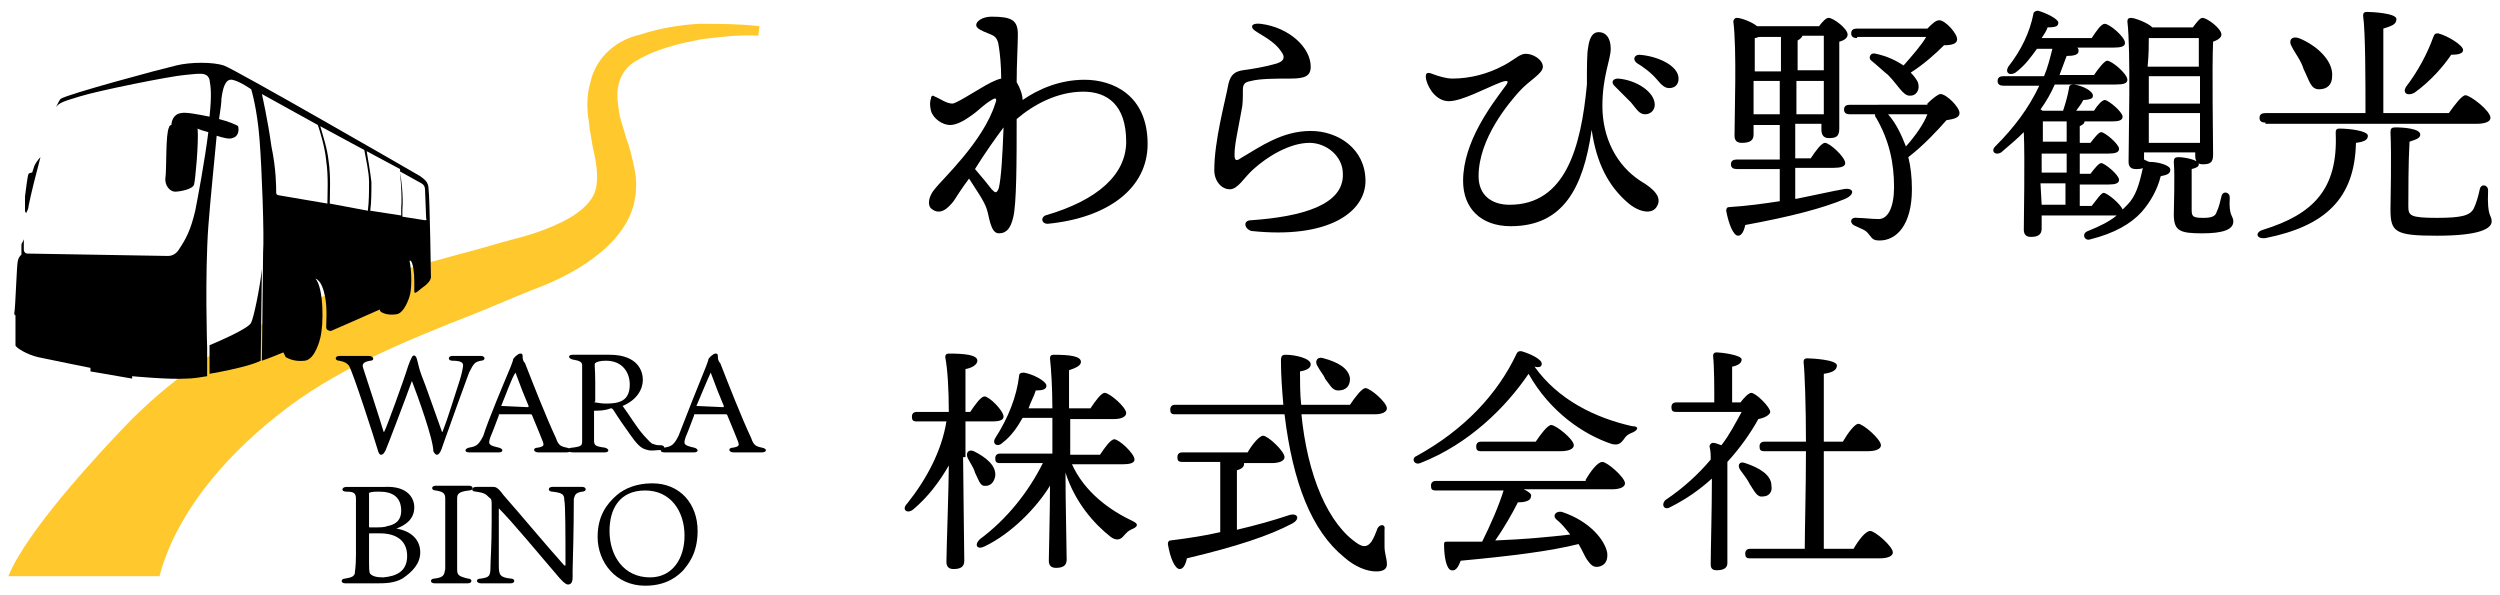
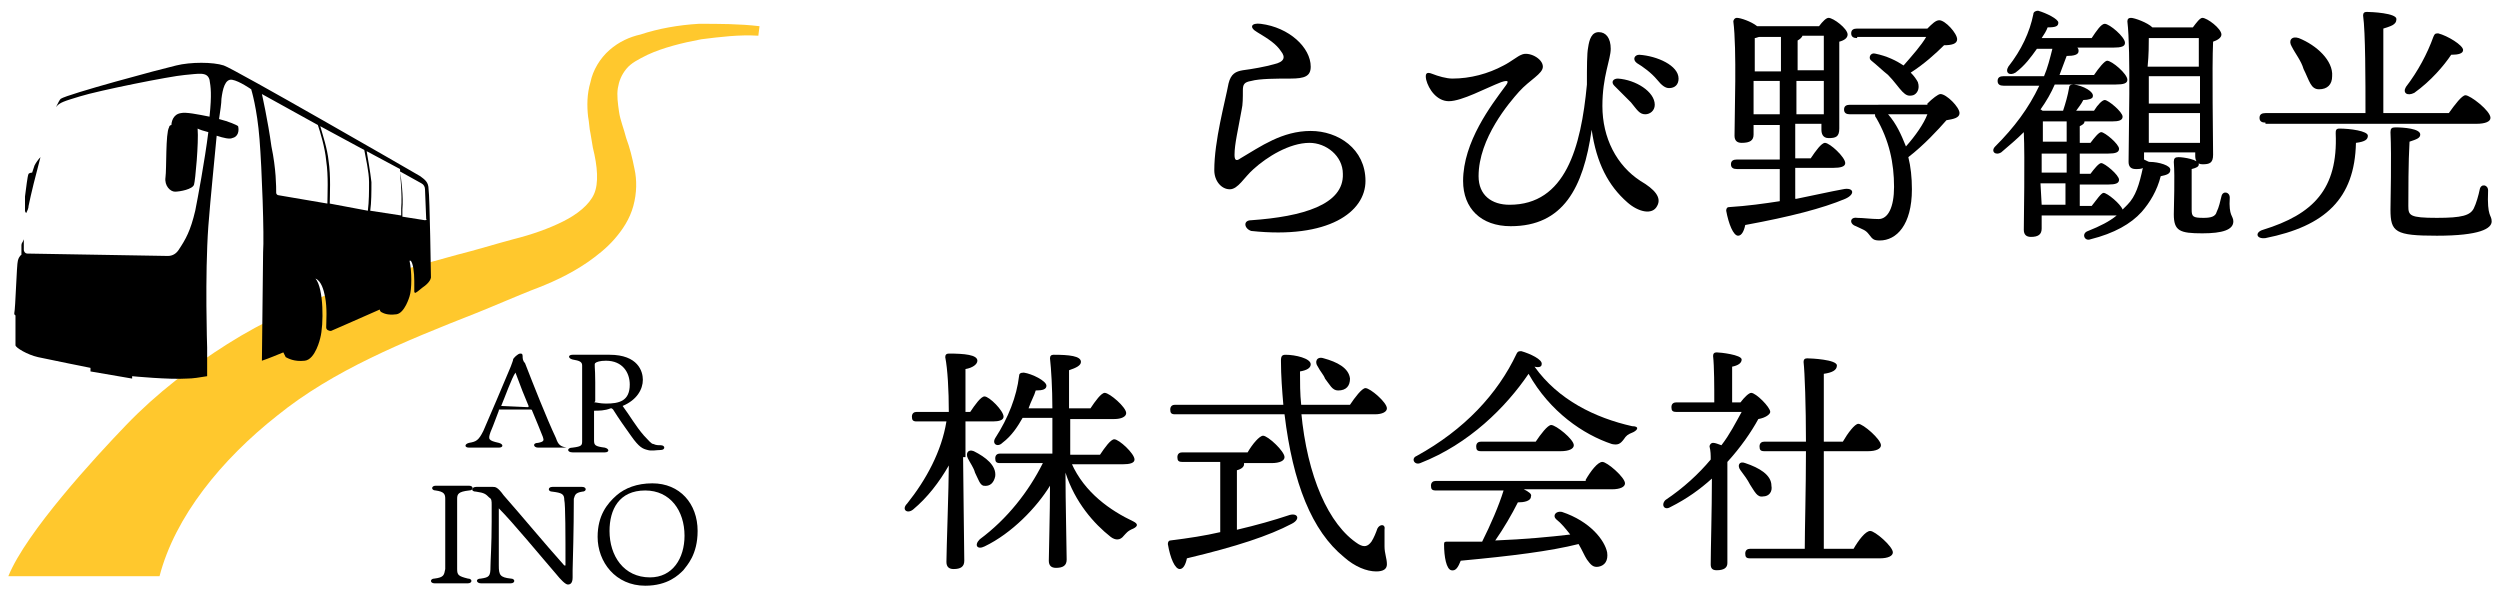
<svg xmlns="http://www.w3.org/2000/svg" version="1.1" id="レイヤー_1" x="0px" y="0px" width="210px" height="50px" viewBox="0 0 210 50" style="enable-background:new 0 0 210 50;" xml:space="preserve">
  <style type="text/css">
	.st0{fill:#FFC82D;}
</style>
  <g>
    <g>
-       <path d="M85.9,8.4c1.3-0.9,3.1-1.7,5.2-1.7c2.4,0,5.3,1.3,5.3,5.4c0,3.7-3.3,6.2-8.4,6.7c-0.5,0-0.6-0.5-0.2-0.7    c4.5-1.3,6.8-3.5,6.8-6.2c0-3.1-1.6-4.2-3.6-4.2c-2.2,0-4.2,1.1-5.6,2.3c0,3.4,0,7.2-0.3,8.3c-0.2,0.8-0.5,1.3-1.2,1.3    c-0.7,0-0.8-1.4-1-2c-0.2-0.7-1-1.8-1.5-2.6c-0.6,0.8-1.1,1.6-1.3,1.9c-0.4,0.5-1.1,1.3-1.9,0.6c-0.3-0.3-0.2-1,0.3-1.6    c0.6-0.8,4.1-4,5.1-7.2c0.2-0.5,0-0.5-0.3-0.3c-0.2,0.1-0.5,0.3-1.3,1c-0.9,0.7-1.6,1.1-2.2,1.1c-0.6,0-1.4-0.5-1.6-1.2    c-0.1-0.4-0.1-0.8,0-1C78.2,8,78.4,8,78.5,8.1c0.5,0.2,1,0.6,1.5,0.6c0.3,0,1.7-0.9,2.4-1.3c0.5-0.3,1.2-0.7,1.7-0.8    c0-1.1-0.1-2.1-0.2-2.7C83.8,3.1,83.5,3,83,2.8c-0.5-0.2-1-0.4-1-0.7s0.5-0.7,1.3-0.7c1.7,0,2.2,0.3,2.2,1.5c0,0.8-0.1,2.5-0.1,4    C85.7,7.4,85.9,8,85.9,8.4L85.9,8.4z M83.9,15.8c0.2-0.9,0.3-2.5,0.4-5.1c-0.6,0.8-1.6,2.2-2.4,3.5c0.6,0.7,1.1,1.3,1.4,1.7    C83.6,16.2,83.7,16.3,83.9,15.8z" />
      <path d="M105.1,18.5c4.3-0.3,7.8-1.3,7.7-3.9c0-1.5-1.4-2.6-2.8-2.6c-1.7,0-3.6,1.2-4.7,2.2c-0.8,0.7-1.3,1.7-2,1.7    c-0.7,0-1.3-0.7-1.3-1.6c0-2.5,0.9-5.7,1.2-7.3c0.2-0.8,0.6-1,1.2-1.1c0.8-0.1,1.9-0.3,2.6-0.5c0.9-0.2,1-0.6,0.6-1.1    c-0.4-0.6-1-1-2-1.6c-0.7-0.4-0.5-0.8,0.3-0.7c2.4,0.3,4.2,2,4.2,3.6c0,0.8-0.5,1-1.7,1c-1.1,0-2.6,0-3.3,0.2    c-0.6,0.1-0.7,0.3-0.7,0.8c0,0.6,0,1.2-0.1,1.6c-0.3,1.7-0.6,2.9-0.6,3.8c0,0.4,0.1,0.6,0.5,0.3c1.7-1,3.5-2.3,5.9-2.3    c2.3,0,4.6,1.5,4.6,4.2c0,2.6-3.1,4.9-9.6,4.2C104.5,19.2,104.4,18.5,105.1,18.5z" />
      <path d="M139.2,17.3c-0.4,0.8-1.6,0.5-2.5-0.3c-1.6-1.4-2.6-3.3-3-6.1c-0.7,4.9-2.4,8.1-6.8,8.1c-2.5,0-4-1.5-4-3.8    c0-3.3,2.4-6.4,3.5-7.9c0.4-0.5,0.3-0.6-0.3-0.4c-1.3,0.5-3.3,1.6-4.4,1.6c-1,0-1.7-1-1.9-1.8c-0.1-0.5,0-0.7,0.5-0.5    s1.2,0.4,1.7,0.4c1.5,0,3-0.4,4.3-1.1c0.6-0.3,1.2-0.8,1.5-0.9c0.6-0.3,1.8,0.3,1.8,1c0,0.6-1.1,1.1-2,2.1    c-0.8,0.9-3.4,3.9-3.4,7.1c0,1.6,1.1,2.4,2.6,2.4c4.7,0,6-4.8,6.5-10.1c0-1.5,0-2.6,0.1-3.1c0.1-0.7,0.3-1.3,0.9-1.3    c0.6,0,1,0.5,1,1.4c0,0.9-0.7,2.3-0.7,4.8c0,2.7,1.2,5,3.2,6.3C139,15.9,139.6,16.6,139.2,17.3z M135.6,7.2    c-0.3-0.3-0.1-0.6,0.3-0.6c1.5,0.1,3.1,1.1,3.1,2.2c0,0.5-0.4,0.8-0.8,0.8c-0.5,0-0.7-0.4-1.2-1C136.6,8.2,136.1,7.7,135.6,7.2z     M141,6.6c0,0.5-0.3,0.8-0.8,0.8c-0.3,0-0.6-0.2-1-0.7c-0.5-0.6-1.2-1.1-1.7-1.4c-0.4-0.3-0.2-0.7,0.2-0.7    C139.2,4.7,141,5.5,141,6.6z" />
      <path d="M150.9,16.7c1.5-0.3,2.8-0.6,3.9-0.8c0.9-0.2,1.1,0.4,0.2,0.8c-1.9,0.8-4.6,1.5-8.4,2.2c-0.1,0.5-0.3,0.9-0.6,0.9    c-0.4,0-0.8-1-1-2.1c0-0.2,0.1-0.3,0.2-0.3c1.6-0.1,3-0.3,4.3-0.5v-2.7h-3.6c-0.3,0-0.5-0.1-0.5-0.4c0-0.3,0.2-0.4,0.5-0.4h3.6    v-2.9h-2.2v0.8c0,0.5-0.3,0.7-1,0.7c-0.4,0-0.6-0.2-0.6-0.6c0-1.7,0.2-7.3-0.1-9.6c0-0.1,0.1-0.3,0.3-0.3c0.3,0,1.2,0.3,1.7,0.7    h5.2c0.3-0.4,0.6-0.7,0.8-0.7c0.4,0,1.6,0.9,1.6,1.4c0,0.3-0.3,0.5-0.7,0.6c0,1.7,0,6.4,0,7.3c0,0.7-0.3,0.8-0.9,0.8    c-0.5,0-0.6-0.4-0.6-0.7v-0.5h-2.2v2.9h1.3c0.4-0.6,0.9-1.3,1.2-1.3c0.4,0,1.7,1.2,1.7,1.7c0,0.3-0.4,0.4-1,0.4h-3.2V16.7z     M147.8,3.1c-0.1,0-0.3,0.1-0.4,0.1c0,0.5,0,1.8,0,2.8h2.2V3.1H147.8z M149.5,9.6V6.8h-2.2v0.1l0,2.7H149.5z M150.9,5.9h2.3    c0-1.2,0-2.3,0-2.9h-1.8c0,0.1-0.2,0.3-0.4,0.4V5.9z M153.2,9.6l0-2.8h-2.3v2.8H153.2z M161.9,8.7c0.4-0.4,0.9-0.8,1.1-0.8    c0.5,0,1.6,1.1,1.6,1.6c0,0.4-0.5,0.5-1.1,0.6c-0.7,0.8-1.9,2.1-3.2,3.1c0.2,0.8,0.3,1.7,0.3,2.7c0,3-1.3,4.3-2.7,4.3    c-0.5,0-0.6-0.1-0.9-0.5c-0.3-0.4-0.5-0.4-1.1-0.7c-0.6-0.2-0.5-0.8,0.1-0.7c0.5,0,1.2,0.1,1.8,0.1c0.8,0,1.3-1,1.3-2.7    c0-2-0.4-3.9-1.5-5.8c-0.1-0.1-0.1-0.2-0.1-0.3h-2.1c-0.3,0-0.5-0.1-0.5-0.4c0-0.3,0.2-0.4,0.5-0.4H161.9z M156,3.2    c-0.3,0-0.5-0.1-0.5-0.4c0-0.3,0.2-0.4,0.5-0.4h5.9c0.4-0.4,0.7-0.7,1-0.7c0.5,0,1.5,1.1,1.5,1.6c0,0.4-0.5,0.5-1.1,0.5    c-0.7,0.7-1.7,1.6-2.8,2.3c0.3,0.3,0.5,0.6,0.6,0.8c0.2,0.6-0.1,1-0.4,1.1c-0.4,0.1-0.6,0-0.9-0.3c-0.3-0.3-0.7-0.9-1.2-1.4    c-0.5-0.4-0.9-0.8-1.4-1.2c-0.3-0.2-0.1-0.7,0.3-0.6c1,0.2,1.8,0.6,2.4,1c0.7-0.8,1.5-1.7,1.9-2.4H156z M158.6,9.6    c0.7,0.8,1.1,1.7,1.5,2.7c0.8-0.9,1.5-1.9,1.8-2.7H158.6z" />
      <path d="M180.6,13.6c0.7,0,1.8,0.3,1.7,0.7c0,0.3-0.3,0.4-0.8,0.5c-0.3,1.2-0.9,2.2-1.6,3c-0.9,1-2.3,1.8-4.3,2.3    c-0.5,0.2-0.8-0.5-0.2-0.7c1-0.4,1.8-0.8,2.4-1.3c-0.1,0-0.2,0-0.3,0h-6v1.1c0,0.5-0.3,0.7-0.9,0.7c-0.4,0-0.6-0.2-0.6-0.6    c0-0.8,0.1-6,0-8.2c-0.6,0.6-1.2,1.1-1.9,1.7c-0.5,0.3-0.9-0.1-0.5-0.5c1.6-1.6,2.8-3.2,3.7-5.1h-3c-0.3,0-0.5-0.1-0.5-0.4    c0-0.3,0.2-0.4,0.5-0.4h3.4c0.3-0.7,0.5-1.5,0.7-2.3h-1.3c-0.5,0.7-1,1.4-1.8,2c-0.5,0.3-0.9,0-0.6-0.5c1.1-1.4,1.8-2.9,2.1-4.4    c0-0.2,0.2-0.3,0.4-0.3c0.7,0.2,1.7,0.7,1.7,1c0,0.3-0.2,0.4-0.9,0.4c-0.1,0.3-0.3,0.6-0.5,0.9h4.2c0.4-0.6,0.8-1.2,1.1-1.2    c0.4,0,1.7,1.1,1.7,1.6c0,0.3-0.3,0.4-1,0.4h-3c0.1,0.1,0.1,0.2,0.1,0.3c0,0.3-0.4,0.4-1,0.4c-0.2,0.5-0.4,1.1-0.6,1.6h2.9    c0.4-0.6,0.9-1.2,1.1-1.2c0.4,0,1.7,1.1,1.7,1.6c0,0.3-0.3,0.4-1,0.4h-5.1c-0.3,0.7-0.7,1.4-1.2,2.1c0.1,0,0.1,0.1,0.2,0.1h1.7    c0.2-0.6,0.4-1.3,0.5-1.9c0-0.2,0.1-0.3,0.4-0.3c0.8,0.1,1.7,0.6,1.6,1c0,0.2-0.4,0.3-0.8,0.3c-0.2,0.4-0.4,0.6-0.6,0.9h1.5    c0.3-0.5,0.7-0.9,0.9-0.9c0.3,0,1.5,1,1.5,1.4c0,0.3-0.3,0.4-0.9,0.4h-2.3c0,0.2-0.2,0.3-0.4,0.4V12h0.9c0.3-0.4,0.7-0.9,0.9-0.9    c0.3,0,1.5,1,1.5,1.4c0,0.3-0.3,0.4-0.9,0.4h-2.4v1.7h0.9c0.3-0.4,0.7-0.9,0.9-0.9c0.3,0,1.5,1,1.5,1.4c0,0.3-0.3,0.4-0.9,0.4    h-2.4v1.8h1c0.4-0.5,0.8-1.1,1-1.1c0.3,0,1.4,0.9,1.6,1.4c0.1-0.1,0.3-0.3,0.4-0.4c0.7-0.7,1-1.7,1.3-3.1    c-0.1,0.1-0.4,0.1-0.6,0.1c-0.4,0-0.6-0.2-0.6-0.6c0-2,0.2-9.3-0.1-11.8c0-0.2,0.1-0.3,0.3-0.3c0.3,0,1.4,0.4,1.8,0.8h3.4    c0.3-0.4,0.6-0.8,0.8-0.8c0.4,0,1.6,0.9,1.6,1.4c0,0.3-0.4,0.5-0.7,0.6c-0.1,2.1,0,8.4,0,9.5c0,0.7-0.3,0.8-0.9,0.8    c-0.5,0-0.6-0.4-0.6-0.7v-0.3h-4.3v0.6C180.5,13.6,180.5,13.6,180.6,13.6L180.6,13.6z M173.6,12.9h-2.1v1.5v0.1h2.1V12.9z     M171.5,17.2h2v-1.8h-2.1L171.5,17.2z M173.6,12v-1.8h-1.8c0,0-0.1,0-0.2,0c0,0.3,0,1,0,1.7H173.6z M180.5,3.2    c0,0.5,0,1.4-0.1,2.4h4.3c0-1,0-1.9,0-2.4H180.5z M180.5,8.7h4.3V6.4h-4.3v1.5V8.7z M184.8,12l0-2.5h-4.3l0,2.5H184.8z     M187.6,18.6c0,0.7-0.9,1-2.6,1c-1.9,0-2.4-0.2-2.4-1.6c0-0.7,0.1-3.1,0-4.4c0-0.3,0.1-0.4,0.4-0.4c0.4,0,1.7,0.2,1.7,0.6    c0,0.2-0.2,0.3-0.6,0.4c0,1,0,2.7,0,3.4c0,0.6,0.1,0.7,1,0.7c0.6,0,1-0.1,1.1-0.5c0.2-0.4,0.3-0.9,0.4-1.3    c0.1-0.5,0.7-0.4,0.7,0.1C187.2,18.2,187.6,18.1,187.6,18.6z" />
      <path d="M198.9,11.4c0,0.3-0.2,0.5-1,0.6c-0.1,4.7-2.6,7-7.6,8c-0.8,0.1-0.9-0.5-0.2-0.7c4.2-1.3,6.3-3.4,6.1-8.1    c0-0.2,0-0.4,0.3-0.4C197.4,10.8,198.9,11,198.9,11.4z M190.3,10.3c-0.3,0-0.5-0.1-0.5-0.4c0-0.3,0.2-0.4,0.5-0.4h8.4    c0-2.7,0-6.8-0.2-8.2c0-0.2,0.1-0.3,0.3-0.3c0.4,0,2.5,0.1,2.5,0.6c0,0.5-0.5,0.6-1.1,0.8v7.1h5.5c0.5-0.7,1.1-1.5,1.4-1.5    c0.4,0,2.1,1.3,2.1,1.9c0,0.3-0.4,0.5-1.2,0.5H190.3z M192.5,3.9c-0.3-0.5,0-0.9,0.6-0.7c1.5,0.6,2.9,1.9,2.8,3.2    c0,0.7-0.4,1.1-1.1,1.1c-0.7,0-0.8-0.7-1.3-1.7C193.3,5.1,192.8,4.5,192.5,3.9z M209.3,18.6c0,0.6-1,1.2-4.6,1.2    c-3.5,0-3.9-0.3-3.9-2.2c0-0.7,0.1-4.4,0-6.5c0-0.3,0.1-0.4,0.4-0.4c0.7,0,2.1,0.1,2.1,0.6c0,0.3-0.3,0.4-0.9,0.6    c-0.1,1.7-0.1,4.3-0.1,5.4c0,0.8,0.1,1,2.4,1c2.1,0,2.8-0.2,3.1-0.8c0.2-0.4,0.4-1.1,0.5-1.6c0.1-0.5,0.7-0.4,0.7,0.1    C208.9,18.3,209.3,18,209.3,18.6z M202.1,7.3c1-1.3,1.8-2.8,2.3-4.2c0.1-0.2,0.1-0.3,0.4-0.3c0.8,0.2,2.1,1,2.1,1.4    c0,0.3-0.4,0.4-1,0.4c-0.6,0.9-1.7,2.2-3.1,3.2C202.2,8.1,201.8,7.8,202.1,7.3z" />
      <path d="M80.9,38.4c0,1.4,0.1,7.8,0.1,8.7c0,0.5-0.3,0.7-0.9,0.7c-0.4,0-0.6-0.2-0.6-0.6c0-0.9,0.2-6.4,0.2-8.1    c-0.8,1.4-1.8,2.7-3,3.7c-0.5,0.4-1,0-0.5-0.5c1.6-2,2.9-4.4,3.3-6.9H77c-0.3,0-0.4-0.1-0.4-0.4c0-0.3,0.2-0.4,0.4-0.4h2.7    c0-1.8-0.1-3.6-0.3-4.6c0-0.2,0.1-0.3,0.3-0.3c1.3,0,2.4,0.1,2.4,0.6c0,0.3-0.4,0.6-1,0.7c0,0.7,0,2.1,0,3.6h0.4    c0.4-0.6,0.9-1.3,1.2-1.3c0.4,0,1.6,1.2,1.6,1.7c0,0.3-0.4,0.4-0.9,0.4h-2.3V38.4z M81.9,39.7c-0.1-0.4-0.4-0.8-0.6-1.2    c-0.2-0.4,0-0.8,0.5-0.6c1,0.5,1.9,1.2,1.8,2.1c-0.1,0.5-0.4,0.9-1,0.8C82.3,40.7,82.2,40.3,81.9,39.7z M90,38.9    c1.1,2.5,3.3,4,5.2,4.9c0.4,0.2,0.4,0.4,0,0.6c-0.5,0.2-0.6,0.4-0.8,0.6c-0.3,0.4-0.7,0.4-1.1,0.1c-1.4-1.1-3-2.9-3.8-5.4    c0,2.3,0.1,6.6,0.1,7.3c0,0.5-0.3,0.7-0.9,0.7c-0.4,0-0.6-0.2-0.6-0.6c0-0.7,0.1-4,0.1-6.3c-1.1,1.8-3.2,4-5.5,5.1    c-0.6,0.3-0.9-0.1-0.4-0.6c2.3-1.7,4.1-4,5.3-6.4H84c-0.3,0-0.4-0.1-0.4-0.4c0-0.3,0.2-0.4,0.4-0.4h4.4c0-0.7,0-1.8,0-3h-2.5    c-0.4,0.7-0.9,1.5-1.7,2.1c-0.4,0.4-0.9,0.1-0.6-0.4c1.1-1.7,1.8-3.5,2-5.2c0-0.2,0.1-0.3,0.4-0.3c0.7,0.1,1.9,0.7,1.9,1.1    c0,0.3-0.3,0.4-0.9,0.4c-0.1,0.4-0.4,0.9-0.6,1.5h2c0-1.7-0.1-3.3-0.2-4.2c0-0.2,0.1-0.3,0.3-0.3c1.3,0,2.3,0.1,2.3,0.6    c0,0.3-0.4,0.5-1,0.7c0,0.6,0,1.9,0,3.2h1.8c0.4-0.6,0.9-1.3,1.2-1.3c0.4,0,1.8,1.2,1.8,1.7c0,0.3-0.4,0.5-1,0.5h-3.7v3h2.5    c0.4-0.6,0.9-1.3,1.2-1.3c0.4,0,1.7,1.2,1.7,1.7c0,0.3-0.4,0.4-1,0.4H90z" />
      <path d="M103.9,44.5c1.7-0.4,3.1-0.8,4.3-1.2c0.8-0.3,1.1,0.3,0.3,0.7c-1.9,1-4.6,1.9-8.8,2.9c-0.1,0.5-0.3,0.9-0.6,0.9    c-0.4,0-0.8-0.9-1-2.1c0-0.2,0.1-0.3,0.2-0.3c1.6-0.2,2.9-0.4,4.2-0.7v-5.9h-3.2c-0.3,0-0.4-0.1-0.4-0.4c0-0.3,0.2-0.4,0.4-0.4    h5.5c0.4-0.7,1-1.4,1.3-1.4c0.4,0,1.8,1.3,1.8,1.8c0,0.3-0.4,0.5-1.1,0.5h-2.3c0,0,0,0.1,0,0.1c0,0.2-0.2,0.4-0.6,0.5V44.5z     M109.3,34.6c0.5,5.4,2.3,9.5,4.8,11.1c0.5,0.3,0.8,0.2,1.1-0.2c0.2-0.3,0.4-0.8,0.5-1.1c0.2-0.4,0.7-0.4,0.6,0.1c0,0.4,0,1,0,1.4    c0,0.6,0.2,1,0.2,1.5c0,0.4-0.3,0.6-0.9,0.6c-0.8,0-1.8-0.4-2.7-1.2c-2.7-2.2-4.3-6.2-5-12h-9.2c-0.3,0-0.4-0.1-0.4-0.4    c0-0.3,0.2-0.4,0.4-0.4h9.1c-0.1-1.2-0.2-2.4-0.2-3.7c0-0.4,0.1-0.5,0.4-0.5c0.8,0,2.1,0.3,2.1,0.8c0,0.3-0.3,0.5-0.9,0.6    c0,0.9,0,1.9,0.1,2.8h4.1c0.4-0.6,1-1.4,1.3-1.4c0.4,0,1.8,1.2,1.8,1.7c0,0.3-0.4,0.5-1,0.5H109.3z M110.7,30.8    c-0.3-0.4-0.1-0.9,0.5-0.7c1.1,0.3,2.1,0.8,2.2,1.7c0,0.6-0.3,1-1,1c-0.5,0-0.7-0.5-1.1-1C111.2,31.5,110.9,31.2,110.7,30.8z" />
      <path d="M137.2,36.3c-0.5,0.2-0.6,0.3-0.8,0.6c-0.3,0.4-0.5,0.5-1,0.4c-2.4-0.8-5.2-2.7-7-5.9c-1.9,2.8-5,5.9-9.1,7.5    c-0.5,0.2-0.8-0.4-0.3-0.6c4-2.2,6.8-5.2,8.4-8.6c0.1-0.2,0.2-0.2,0.4-0.2c0.7,0.2,1.8,0.7,1.7,1.1c0,0.2-0.2,0.3-0.6,0.2    c2,2.8,5.1,4.3,8.2,5C137.7,35.8,137.6,36.1,137.2,36.3z M133.2,40.3c0.4-0.7,1-1.5,1.4-1.5c0.4,0,1.9,1.3,1.9,1.8    c0,0.3-0.4,0.5-1.1,0.5H128c0.4,0.2,0.7,0.4,0.6,0.6c0,0.4-0.6,0.5-1.1,0.5c-0.5,1-1.2,2.2-1.9,3.2c2.5-0.1,4.6-0.3,6.3-0.5    c-0.4-0.5-0.7-0.9-1.2-1.3c-0.3-0.3,0-0.7,0.5-0.6c2.4,0.8,3.6,2.4,3.8,3.4c0.1,0.7-0.2,1.1-0.7,1.2c-0.5,0.1-0.7-0.2-1-0.6    c-0.2-0.3-0.4-0.8-0.7-1.3c-2.4,0.6-5.6,1-9.9,1.4c-0.2,0.5-0.4,0.9-0.8,0.8c-0.4-0.1-0.6-1.1-0.6-2.2c0-0.2,0.1-0.2,0.3-0.2    c1,0,2,0,2.9,0c0.7-1.4,1.4-3,1.8-4.3h-5.7c-0.3,0-0.4-0.1-0.4-0.4c0-0.3,0.2-0.4,0.4-0.4H133.2z M124.4,37.9    c-0.3,0-0.4-0.1-0.4-0.4c0-0.3,0.2-0.4,0.4-0.4h4.6c0.4-0.6,1-1.4,1.3-1.4c0.4,0,1.9,1.2,1.9,1.7c0,0.3-0.4,0.5-1.1,0.5H124.4z" />
      <path d="M146.2,33.8c0.3-0.4,0.7-0.8,0.9-0.8c0.4,0,1.6,1.2,1.6,1.6c0,0.2-0.4,0.5-1,0.6c-0.6,1.1-1.5,2.4-2.6,3.6    c0,1.1,0,3.4,0,3.9c0,0.7,0,4.1,0,4.6c0,0.4-0.3,0.6-0.9,0.6c-0.4,0-0.5-0.2-0.5-0.5c0-1.2,0.1-4.6,0.1-7.2    c-1,0.9-2.1,1.7-3.5,2.4c-0.5,0.3-0.8-0.2-0.4-0.6c1.5-1,2.8-2.2,3.8-3.4c0-0.4,0-0.7-0.1-1.1c0-0.1,0.1-0.3,0.3-0.3    c0.2,0,0.4,0.1,0.7,0.2c0.7-0.9,1.2-1.9,1.7-2.8h-5.5c-0.3,0-0.4-0.1-0.4-0.4c0-0.3,0.2-0.4,0.4-0.4h3.2c0-1.3,0-3-0.1-3.9    c0-0.2,0.1-0.3,0.3-0.3c0.3,0,2.1,0.2,2.1,0.6c0,0.3-0.3,0.5-0.8,0.6v3H146.2z M147,40.7c-0.2-0.4-0.5-0.8-0.8-1.2    c-0.3-0.4-0.1-0.8,0.4-0.6c1.2,0.4,2.2,1,2.2,1.9c0.1,0.5-0.2,0.9-0.7,0.9C147.6,41.8,147.4,41.3,147,40.7z M155.7,46.1    c0.4-0.7,1-1.5,1.4-1.5c0.4,0,1.9,1.3,1.9,1.8c0,0.3-0.4,0.5-1.1,0.5H147c-0.3,0-0.4-0.1-0.4-0.4c0-0.3,0.2-0.4,0.4-0.4h4.6    c0-1.6,0.1-5,0.1-8.2h-3.5c-0.3,0-0.4-0.1-0.4-0.4c0-0.3,0.2-0.4,0.4-0.4h3.5c0-3-0.1-5.8-0.2-6.7c0-0.2,0.1-0.3,0.3-0.3    c0.3,0,2.5,0.1,2.5,0.6c0,0.4-0.4,0.6-1.1,0.7v5.7h1.6c0.4-0.7,1-1.5,1.3-1.5c0.4,0,1.9,1.3,1.9,1.8c0,0.3-0.4,0.5-1.1,0.5h-3.7    v8.2H155.7z" />
    </g>
    <path class="st0" d="M0.7,48.4c1.5-3.7,7.3-10,9.9-12.7c2.6-2.7,5.5-4.9,8.5-6.8c3-1.9,6.3-3.4,9.6-4.6c3.3-1.2,6.5-2,9.7-2.9   c1.6-0.4,3.2-0.9,4.7-1.3c1.6-0.4,3-0.9,4.2-1.5c1.2-0.6,2.2-1.4,2.6-2.3c0.4-0.9,0.3-2.3-0.1-3.9l-0.2-1.2   c-0.1-0.4-0.1-0.9-0.2-1.4c-0.1-0.9-0.1-1.9,0.2-2.9c0.2-1,0.8-2,1.6-2.7c0.8-0.7,1.7-1.1,2.6-1.3C55.3,2.4,57,2.1,58.7,2   C60.4,2,62.1,2,63.8,2.2L63.7,3c-1.6-0.1-3.2,0.1-4.8,0.3c-1.6,0.3-3.2,0.7-4.5,1.3C53.6,5,53,5.3,52.6,5.8c-0.4,0.5-0.6,1-0.7,1.6   c-0.1,0.6,0,1.3,0.1,2c0.1,0.7,0.4,1.4,0.6,2.2c0.3,0.8,0.5,1.6,0.7,2.6c0.2,0.9,0.2,2-0.1,3.1c-0.3,1.1-0.9,2-1.6,2.8   c-0.7,0.8-1.5,1.4-2.2,1.9c-1.6,1.1-3.2,1.8-4.8,2.4c-1.5,0.6-3.1,1.3-4.6,1.9c-6.1,2.4-12,4.8-16.7,8.6c-4.7,3.7-8.6,8.5-9.9,13.5   H0.7z" />
    <g>
-       <path d="M34.6,32c-0.5,1.4-2.1,5.6-2.2,5.8c-0.1,0.2-0.2,0.4-0.4,0.4c-0.1,0-0.2-0.1-0.3-0.5c-0.2-0.7-2.1-6.6-2.4-7    c-0.2-0.2-0.3-0.3-0.8-0.4c-0.4,0-0.4-0.4,0-0.4c0.4,0,0.8,0,1.2,0c0.5,0,0.9,0,1.3,0c0.4,0,0.5,0.4,0.1,0.4    c-0.6,0.1-0.7,0.3-0.6,0.6c0.2,0.6,1.5,4.6,1.7,5.3c0,0.1,0.1,0.1,0.1,0c0.1-0.1,1.6-4.2,2-5.5c0.1-0.3,0.2-0.5,0.3-0.7    c0.1-0.2,0.3-0.2,0.4,0.1c0.1,0.3,0.2,0.9,0.4,1.4c0.3,0.7,1.4,3.9,1.7,4.7c0,0.1,0.1,0.1,0.1,0c0.4-1,1-3,1.4-4.2    c0.2-0.6,0.3-1.2,0.3-1.3c0-0.2-0.1-0.4-0.9-0.4c-0.4,0-0.4-0.4,0-0.4c0.4,0,1,0,1.3,0c0.4,0,0.8,0,1.1,0c0.4,0,0.4,0.4,0,0.4    c-0.5,0.1-0.6,0.2-1,1c-0.4,1.1-1.5,4.1-2.2,6.1c-0.2,0.7-0.4,0.8-0.5,0.8c-0.1,0-0.2-0.1-0.3-0.3C36.4,36.9,35.1,33.3,34.6,32    C34.6,32,34.6,32,34.6,32z" />
-       <path d="M42.9,30.8c0.1-0.3,0.2-0.5,0.2-0.6c0-0.1,0.4-0.5,0.6-0.5c0.1,0,0.2,0,0.2,0.2c0,0.2,0,0.4,0.2,0.6    c0.7,1.8,1.8,4.6,2.6,6.3c0.2,0.6,0.4,0.7,0.9,0.8c0.5,0.1,0.4,0.4,0,0.4c-0.3,0-0.7,0-1.2,0c-0.4,0-0.9,0-1.2,0    c-0.4,0-0.5-0.4,0-0.4c0.5-0.1,0.5-0.2,0.4-0.5c-0.2-0.5-0.6-1.5-0.9-2.2c0-0.1-0.1-0.1-0.2-0.1H42c-0.1,0-0.1,0-0.1,0.1    c-0.2,0.5-0.4,1.1-0.7,1.8c-0.2,0.6-0.2,0.7,0.7,0.9c0.4,0.1,0.4,0.4,0,0.4c-0.3,0-0.7,0-1.2,0c-0.5,0-1.1,0-1.3,0    c-0.4,0-0.4-0.3,0-0.4c0.6-0.1,0.8-0.2,1.2-1C41,35.3,42.4,32,42.9,30.8z M42.1,34.1C42.1,34.2,42.1,34.2,42.1,34.1l2.2,0.1    c0.1,0,0.1,0,0.1-0.1c-0.3-0.7-0.7-1.7-1.1-2.8C43,31.7,42.4,33.4,42.1,34.1z" />
+       <path d="M42.9,30.8c0.1-0.3,0.2-0.5,0.2-0.6c0-0.1,0.4-0.5,0.6-0.5c0.1,0,0.2,0,0.2,0.2c0,0.2,0,0.4,0.2,0.6    c0.7,1.8,1.8,4.6,2.6,6.3c0.2,0.6,0.4,0.7,0.9,0.8c-0.3,0-0.7,0-1.2,0c-0.4,0-0.9,0-1.2,0    c-0.4,0-0.5-0.4,0-0.4c0.5-0.1,0.5-0.2,0.4-0.5c-0.2-0.5-0.6-1.5-0.9-2.2c0-0.1-0.1-0.1-0.2-0.1H42c-0.1,0-0.1,0-0.1,0.1    c-0.2,0.5-0.4,1.1-0.7,1.8c-0.2,0.6-0.2,0.7,0.7,0.9c0.4,0.1,0.4,0.4,0,0.4c-0.3,0-0.7,0-1.2,0c-0.5,0-1.1,0-1.3,0    c-0.4,0-0.4-0.3,0-0.4c0.6-0.1,0.8-0.2,1.2-1C41,35.3,42.4,32,42.9,30.8z M42.1,34.1C42.1,34.2,42.1,34.2,42.1,34.1l2.2,0.1    c0.1,0,0.1,0,0.1-0.1c-0.3-0.7-0.7-1.7-1.1-2.8C43,31.7,42.4,33.4,42.1,34.1z" />
      <path d="M49.9,34.5v1.3c0,0.6,0,1,0,1.2c0,0.4,0.1,0.5,0.9,0.6c0.4,0.1,0.4,0.4,0,0.4c-0.4,0-0.8,0-1.4,0c-0.5,0-0.9,0-1.3,0    c-0.5,0-0.5-0.4,0-0.4c0.8-0.1,0.8-0.2,0.8-0.6c0-0.3,0-0.6,0-1.4v-3.5c0-0.9,0-1.1,0-1.4c0-0.3-0.2-0.4-0.8-0.5    c-0.4-0.1-0.4-0.4,0-0.4c0.2,0,0.8,0,1,0c0.6,0,1.2,0,2.1,0c2.4,0,2.8,1.4,2.8,2.1c0,0.8-0.5,1.7-1.7,2.2c0.6,0.8,1.1,1.7,1.8,2.5    c0.4,0.4,0.6,0.7,0.8,0.7c0.2,0.1,0.4,0.1,0.6,0.1c0.4,0,0.4,0.4,0,0.4c-0.3,0-0.8,0.1-1.1,0c-0.4-0.1-0.7-0.2-1.4-1.2    c-0.5-0.7-1-1.4-1.5-2.2c-0.1-0.1-0.1-0.1-0.2-0.1C50.8,34.5,50.3,34.5,49.9,34.5z M50,33.8c0.1,0,0.4,0.1,0.9,0.1    c1.1,0,2-0.2,2-1.6c0-1-0.6-2-2-2c-0.5,0-0.8,0.1-0.9,0.2c-0.1,0.1,0,0.3,0,1.6v1.6C49.9,33.8,49.9,33.8,50,33.8z" />
-       <path d="M59.3,30.8c0.1-0.3,0.2-0.5,0.2-0.6c0-0.1,0.4-0.5,0.6-0.5c0.1,0,0.2,0,0.2,0.2c0,0.2,0,0.4,0.2,0.6    c0.7,1.8,1.8,4.6,2.6,6.3c0.2,0.6,0.4,0.7,0.9,0.8c0.5,0.1,0.4,0.4,0,0.4c-0.3,0-0.7,0-1.2,0c-0.4,0-0.9,0-1.2,0    c-0.4,0-0.5-0.4,0-0.4c0.5-0.1,0.5-0.2,0.4-0.5c-0.2-0.5-0.6-1.5-0.9-2.2c0-0.1-0.1-0.1-0.2-0.1h-2.5c-0.1,0-0.1,0-0.1,0.1    c-0.2,0.5-0.4,1.1-0.7,1.8c-0.2,0.6-0.2,0.7,0.7,0.9c0.4,0.1,0.4,0.4,0,0.4c-0.3,0-0.7,0-1.2,0c-0.5,0-1.1,0-1.3,0    c-0.4,0-0.4-0.3,0-0.4c0.6-0.1,0.8-0.2,1.2-1C57.5,35.3,58.8,32,59.3,30.8z M58.5,34.1C58.5,34.2,58.5,34.2,58.5,34.1l2.2,0.1    c0.1,0,0.1,0,0.1-0.1c-0.3-0.7-0.7-1.7-1.1-2.8C59.5,31.7,58.8,33.4,58.5,34.1z" />
-       <path d="M34.8,42.6c0,1-0.7,1.5-1.5,1.8c1.2,0.2,2,0.9,2,2c0,0.9-0.6,1.6-1.5,2.2c-0.7,0.4-1.5,0.4-2.2,0.4c-0.5,0-1.4,0-1.8,0    c-0.2,0-0.6,0-0.8,0c-0.4,0-0.4-0.4,0-0.4c0.6-0.1,0.7-0.2,0.8-0.4c0-0.2,0.1-0.5,0.1-1.6V43c0-0.6,0-0.8,0-1.1    c0-0.5-0.2-0.6-0.8-0.6c-0.5,0-0.4-0.4,0-0.4c0.3,0,0.8,0,1.2,0c0.5,0,1.4,0,2,0C34.3,40.8,34.8,41.9,34.8,42.6z M32.5,44.2    c0.6-0.1,1.2-0.4,1.2-1.3c0-1.2-0.8-1.6-1.8-1.6c-0.4,0-0.7,0-0.9,0.1C31,41.5,31,41.5,31,42v2.2c0,0.1,0,0.1,0.1,0.1    c0.1,0,0.3,0,0.4,0C31.9,44.3,32.3,44.3,32.5,44.2z M34.2,46.7c0-1.2-0.8-1.9-2.3-1.9c-0.4,0-0.6,0-0.8,0c-0.1,0-0.1,0-0.1,0.1    v1.8c0,1.1,0,1.4,0.1,1.5c0.2,0.2,0.5,0.3,1.1,0.3C33.3,48.4,34.2,48,34.2,46.7z" />
      <path d="M38.4,41.9c0,0.3,0,0.4,0,1.6v2.8c0,1.1,0,1.3,0,1.5c0,0.5,0.1,0.6,0.9,0.8c0.4,0,0.4,0.4,0,0.4c-0.2,0-0.7,0-1.3,0    c-0.5,0-1.1,0-1.5,0c-0.4,0-0.4-0.4,0-0.4c0.8-0.1,0.8-0.3,0.9-0.8c0-0.2,0-0.4,0-1.5v-2.8c0-1.2,0-1.3,0-1.6    c0-0.4-0.1-0.6-0.8-0.7c-0.4,0-0.4-0.4,0-0.4c0.2,0,0.9,0,1.4,0c0.5,0,1.2,0,1.4,0c0.4,0,0.4,0.4,0,0.4    C38.5,41.3,38.4,41.5,38.4,41.9z" />
      <path d="M41.9,42.7v1.1c0,1.7,0,3.4,0,3.7c0,0.8,0.1,1,1,1.1c0.4,0,0.4,0.4,0,0.4c-0.3,0-0.8,0-1.2,0c-0.4,0-0.9,0-1.3,0    c-0.4,0-0.5-0.4,0-0.4c0.7-0.1,0.8-0.2,0.8-1c0-0.5,0.1-1.8,0.1-3.8v-1.4c0-0.3,0-0.5-0.2-0.6c-0.3-0.3-0.4-0.4-1.1-0.5    c-0.5,0-0.4-0.4,0-0.4c0.2,0,1.2,0,1.4,0c0.2,0,0.4,0,0.9,0.7c1.5,1.7,3.4,4,5.1,5.9c0,0,0.1,0,0.1,0c0-2.5,0-5.1-0.1-5.5    c0-0.5-0.2-0.6-1-0.7c-0.4,0-0.4-0.4,0-0.4c0.5,0,0.8,0,1.4,0c0.2,0,0.9,0,1.1,0c0.4,0,0.4,0.4,0,0.4c-0.6,0.1-0.6,0.3-0.7,0.6    c0,0.6,0,2.5-0.1,6c0,0.2,0,0.5,0,0.6c0,0.5-0.2,0.6-0.4,0.6c-0.2,0-0.6-0.4-1-0.9C45.4,46.7,43.1,43.9,41.9,42.7    C41.9,42.5,41.9,42.5,41.9,42.7z" />
      <path d="M58.6,44.6c0,2-0.9,2.9-1.2,3.3c-0.4,0.4-1.3,1.3-3.2,1.3c-2.5,0-4-2-4-4.1c0-1.8,0.8-2.8,1.6-3.5c0.7-0.6,1.7-1,3-1    C57.1,40.6,58.6,42.3,58.6,44.6z M54.2,41.2c-2.2,0-3,1.6-3,3.4c0,2.1,1.2,3.9,3.4,3.9c1.9,0,2.9-1.6,2.9-3.5    C57.5,42.9,56.3,41.2,54.2,41.2z" />
    </g>
    <g>
      <path d="M2.2,17.9C2.2,17.9,2.2,17.9,2.2,17.9c0.1-0.2,0.2-0.4,0.2-0.6c0.2-1,0.6-2.6,1-4.1c-0.2,0.2-0.4,0.5-0.5,0.7    c-0.1,0.3-0.2,0.6-0.2,0.6s-0.2,0-0.3,0.1c-0.1,0.2-0.2,1.2-0.3,1.9c0,0.8,0,1.2,0,1.2S2.1,17.8,2.2,17.9z" />
      <g>
-         <path d="M17.6,29l0,2.4c1.2-0.2,2.5-0.5,3.2-0.7c0.3-0.1,0.7-0.2,1.1-0.4l0.1-7.7c-0.2,1.8-0.7,4.1-0.9,4.5     C20.9,27.6,18.3,28.7,17.6,29z" />
        <path d="M36,15.9c0-0.6-0.3-0.8-0.7-1.1c-0.5-0.3-15.6-9-16.5-9.3c-0.9-0.3-2.8-0.3-4,0c-1.3,0.3-9.1,2.4-9.7,2.8     C5,8.4,4.9,8.6,4.7,9c0.3-0.4,0.7-0.5,2-0.9c1.6-0.5,7.6-1.7,8.8-1.8c1.2-0.1,1.9-0.3,2.1,0.4c0.1,0.6,0.2,1.2,0,3.1     c-1-0.2-2-0.4-2.4-0.3c-0.7,0.1-0.8,0.8-0.8,1c-0.1,0-0.2,0.1-0.2,0.2c-0.3,0.5-0.2,3.5-0.3,4.2c-0.1,0.7,0.4,1.2,0.8,1.2     c0.4,0,1.5-0.2,1.6-0.6c0.1-0.3,0.4-3.5,0.3-4.7c0.2,0.1,0.5,0.2,0.9,0.3c-0.3,2.4-0.9,5.6-1.1,6.6c-0.4,1.7-0.8,2.4-1.4,3.3     c-0.2,0.3-0.5,0.5-0.9,0.5L2.3,21.3c-0.2,0-0.3-0.2-0.3-0.3c0-0.2,0-0.5,0-0.9c-0.1,0.3-0.2,0.3-0.2,0.5c0,0.2,0,0.8,0,0.8     c0,0-0.2,0.1-0.3,0.5c-0.1,0.3-0.2,4-0.3,4.4c0,0,0,0,0,0.1l0.1,0.1c0,0,0,0,0,0.1c0,0.3,0,2.2,0,2.4c0,0.2,1,0.8,1.9,1     c0.9,0.2,4.4,0.9,4.4,0.9c0,0,0,0,0,0l0,0.3c0,0,0,0,0,0l3.5,0.6l0-0.2c0,0,3.1,0.3,4.6,0.2c0.5,0,1.1-0.1,1.7-0.2l0-2.4     c0,0,0,0,0,0s-0.2-6,0.1-10.2c0.2-2.6,0.5-5.4,0.7-7.6c0.6,0.2,1.1,0.3,1.3,0.2c0.5-0.1,0.6-0.6,0.5-1c-0.1-0.1-0.8-0.4-1.6-0.6     c0.1-0.7,0.2-1.3,0.2-1.7c0.1-0.8,0.3-1.7,0.9-1.6c0.6,0.1,1.6,0.8,1.6,0.8s0.5,1.6,0.7,4.2c0.2,2.5,0.4,8.1,0.3,9.5c0,0,0,0,0,0     l0,0L22,30.3c0.6-0.2,1.3-0.5,1.8-0.7C23.9,29.8,24,30,24,30c0.2,0.1,0.7,0.4,1.6,0.3c0.9-0.1,1.3-1.9,1.3-1.9     c0.3-1.1,0.3-4.2-0.4-5c0.5,0.2,0.7,1,0.8,1.5c0.2,1,0.1,2.1,0.1,2.6c0,0.2,0.2,0.3,0.4,0.3c0,0,2.3-1,4.1-1.8     c0,0.1,0.1,0.2,0.1,0.2c0.2,0.1,0.5,0.3,1.3,0.2c0.7-0.1,1.1-1.5,1.1-1.5c0.2-0.6,0.2-2.1,0-3c0,0,0.1,0,0.1,0     c0.2,0.2,0.3,1,0.3,1.7c0,0.4,0,0.7,0,0.9c0,0.1,0.1,0.1,0.1,0.1c0.2-0.1,0.5-0.4,0.8-0.6c0.5-0.4,0.5-0.7,0.5-0.7     S36.1,16.5,36,15.9z M23.4,16.4c-0.1,0-0.2-0.1-0.2-0.2c0-0.5,0-2-0.4-3.9C22.5,10.1,22,7.9,22,7.9l4.7,2.6     c0.2,0.6,0.6,1.9,0.7,3c0.2,1.3,0.1,2.9,0.1,3.6 M30.9,17.7l-3.2-0.6c0-0.7,0.1-2.3-0.1-3.6c-0.1-1-0.5-2.2-0.7-2.9l3.7,2     c0.1,0.6,0.4,1.8,0.4,2.7C31,16.1,31,16.9,30.9,17.7z M33.7,17.5c0,0.2,0,0.4,0,0.6l-2.6-0.4c0.1-0.7,0.1-1.6,0.1-2.4     c-0.1-0.9-0.3-2-0.4-2.6l2.8,1.5C33.6,14.7,33.8,16.3,33.7,17.5z M35.7,18.5l-1.9-0.3c0-0.2,0-0.4,0-0.6c0.1-1.1-0.1-2.6-0.2-3.2     l1.8,1c0.2,0.1,0.3,0.3,0.3,0.5l0.1,2.5C35.9,18.4,35.8,18.5,35.7,18.5z" />
      </g>
    </g>
  </g>
</svg>